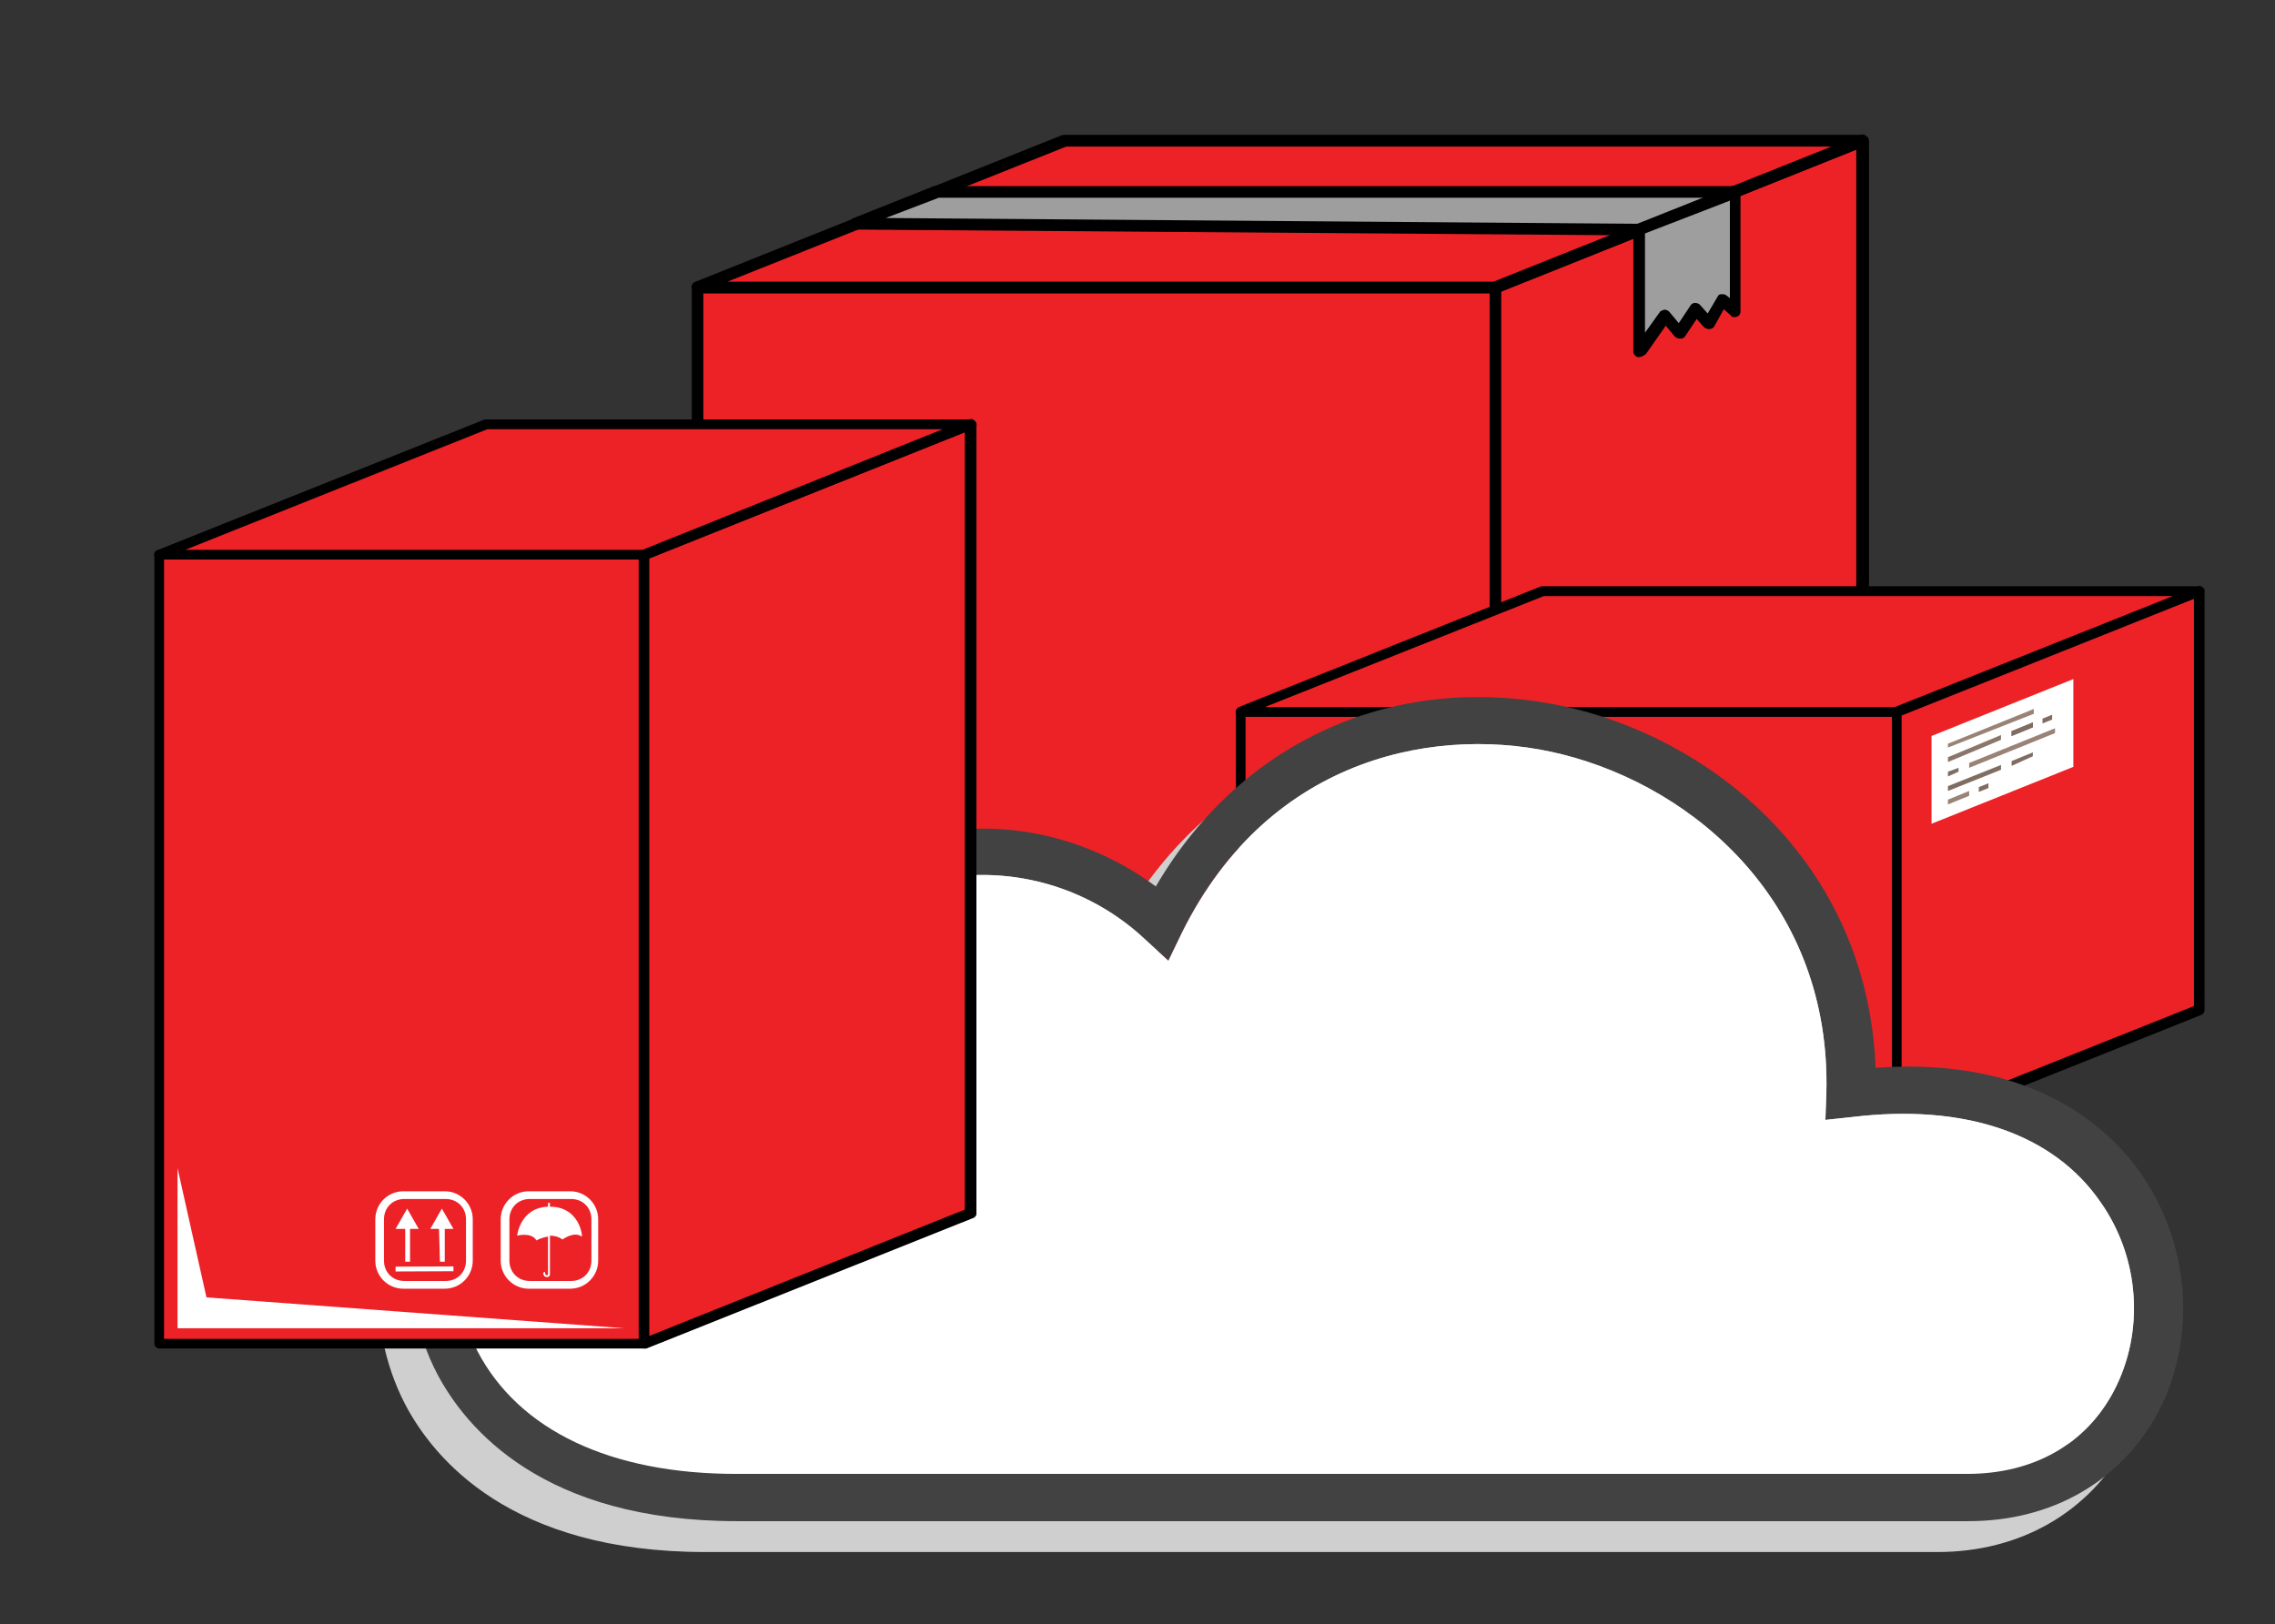
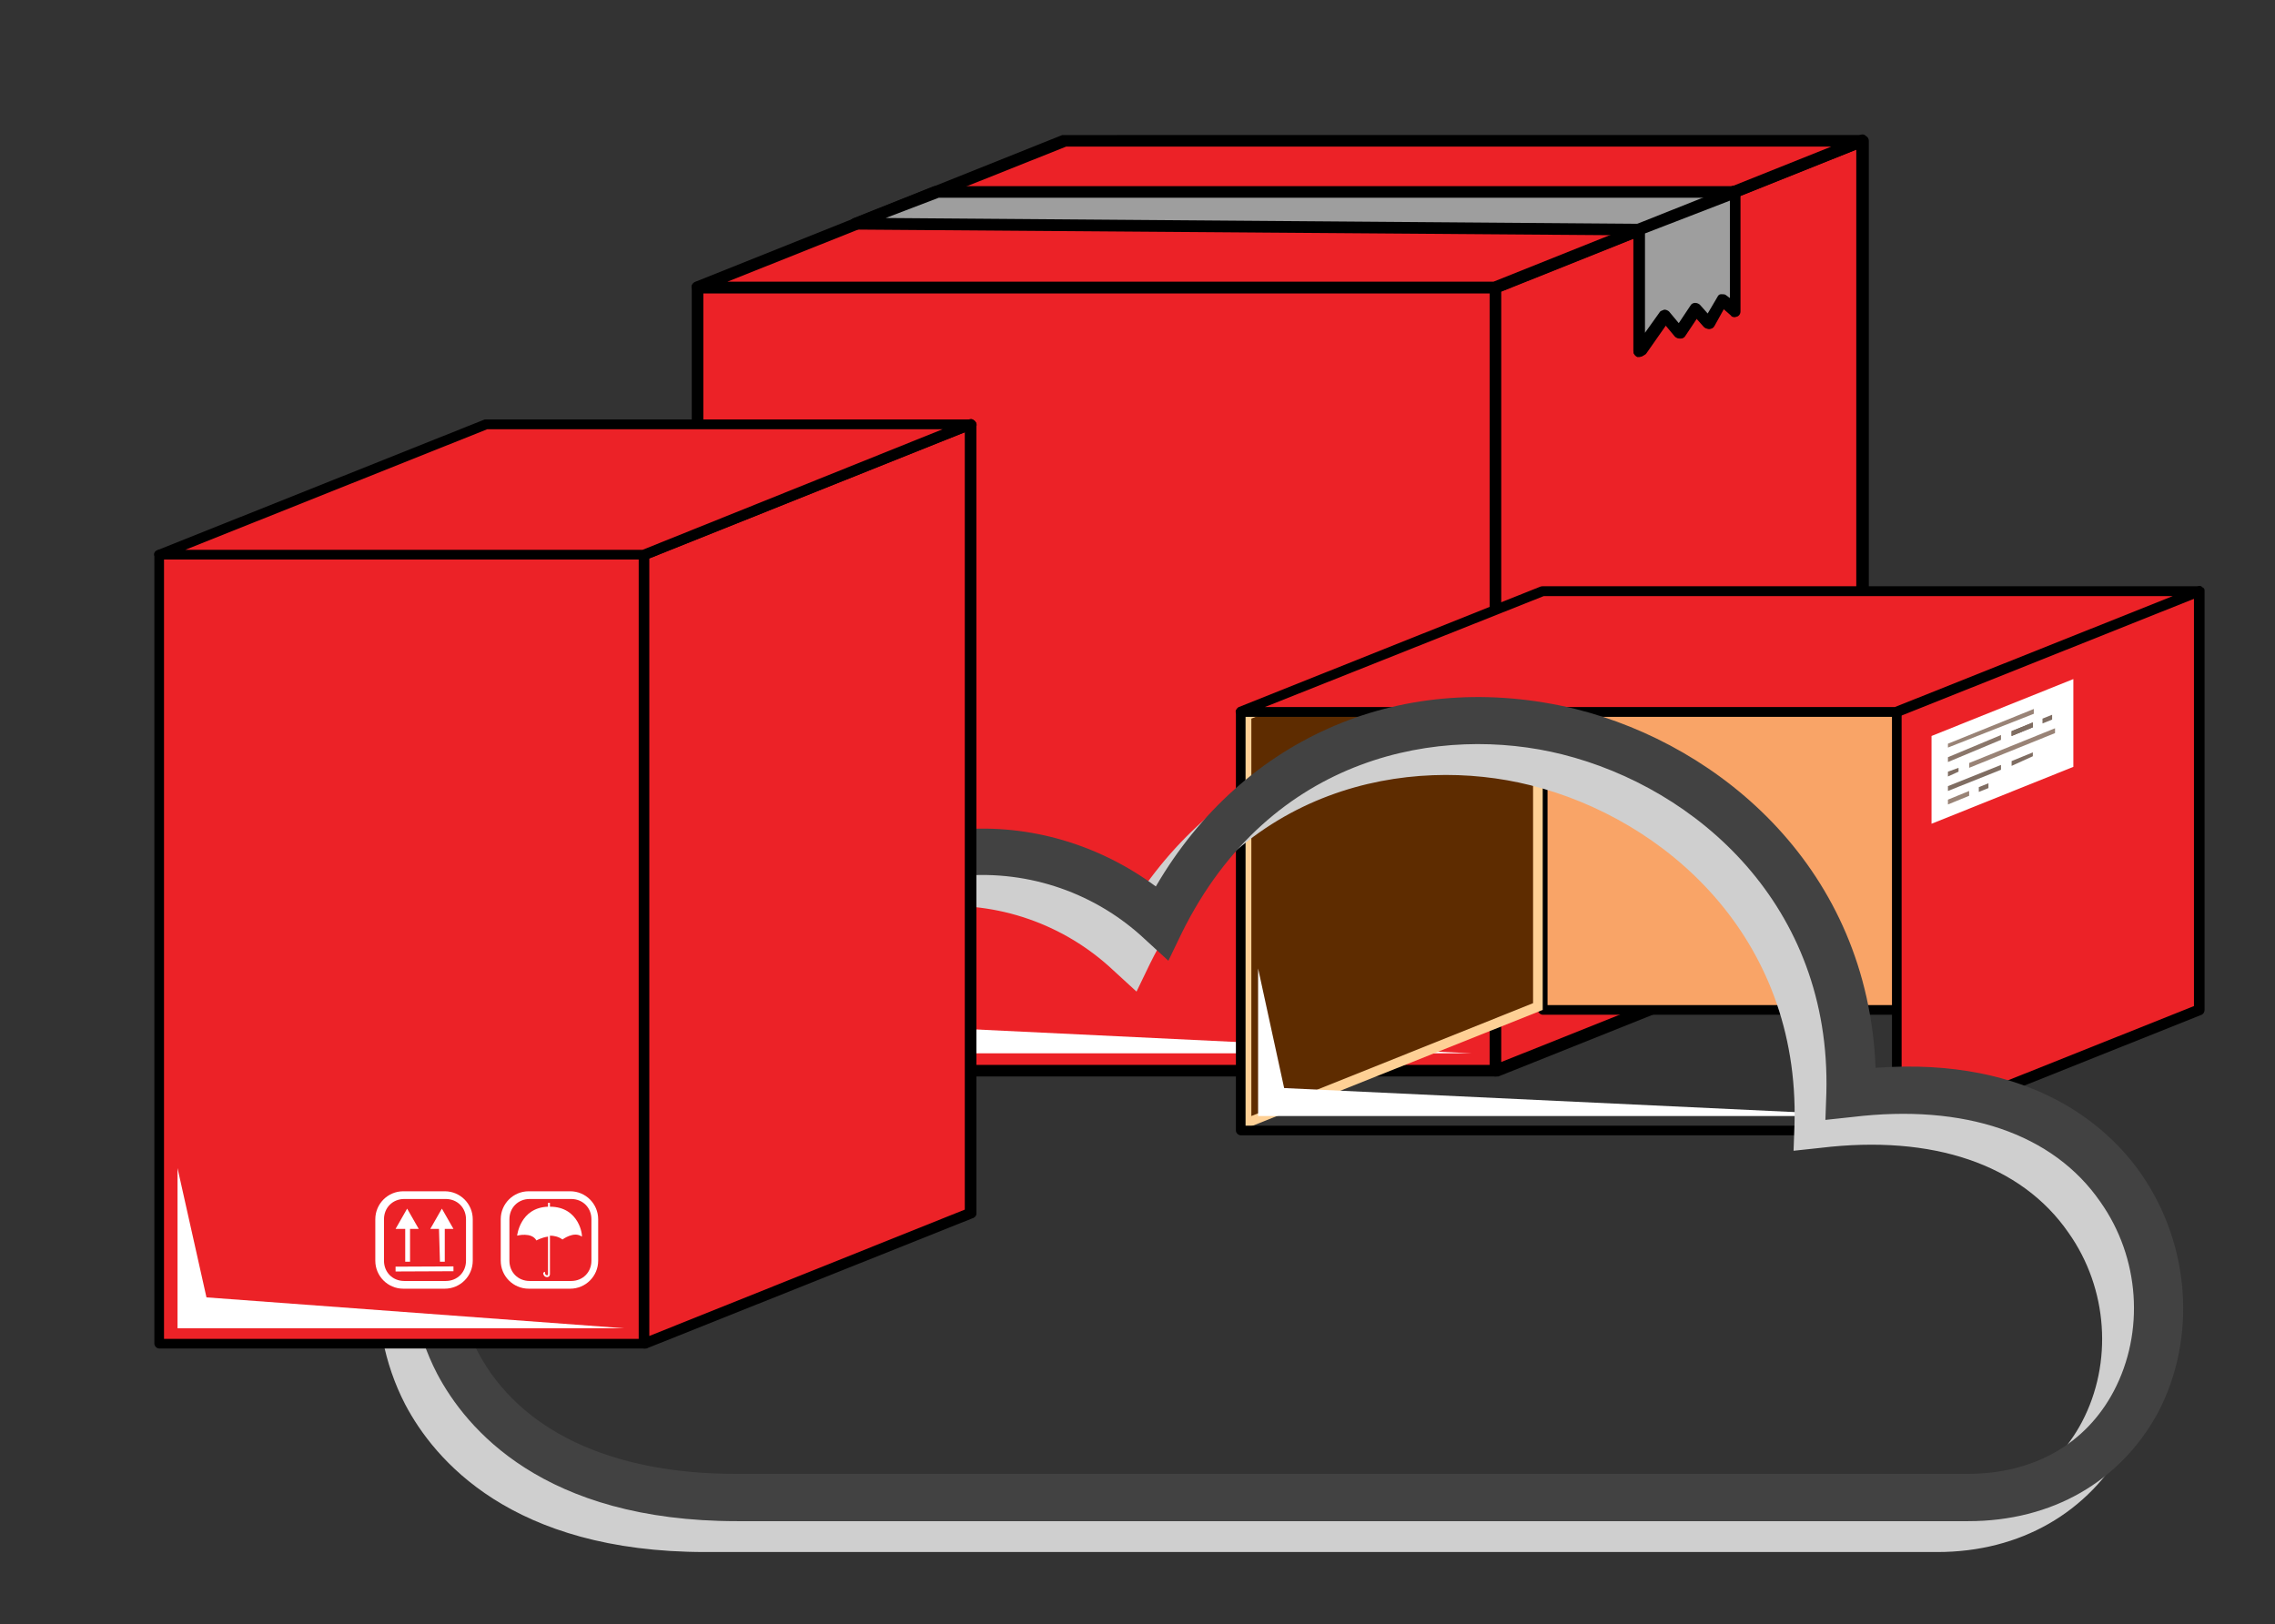
<svg xmlns="http://www.w3.org/2000/svg" id="Layer_1" x="0px" y="0px" viewBox="0 0 235.8 168.4" style="enable-background:new 0 0 235.8 168.4;" xml:space="preserve">
  <rect x="0" y="0" width="235.8" height="168.4" fill="#333333" stroke="none" />
  <style type="text/css"> .st0{fill:#F9A467;} .st1{fill:#FED095;} .st2{fill:#5E2C00;} .st3{fill:#EC2227;} .st4{fill:#FFFFFF;} .st5{fill:#9E9E9E;} .st6{fill:#CFCFCF;} .st7{fill:#424242;} .st8{fill:#998376;} .st9{fill:#8A766A;} .st10{fill:#6D5041;} .st11{fill:#7F6D62;} </style>
  <g>
    <g>
      <g>
        <g>
          <g>
            <g>
              <rect x="110.4" y="14.6" class="st0" width="82.7" height="81.2" />
-               <path d="M193,96.4h-82.6c-0.3,0-0.6-0.3-0.6-0.6V14.6c0-0.3,0.3-0.6,0.6-0.6h82.7c0.3,0,0.6,0.3,0.6,0.6v81.2 C193.6,96.1,193.3,96.4,193,96.4z M110.9,95.2h81.5v-80h-81.5V95.2z" />
            </g>
          </g>
          <g>
            <polygon class="st1" points="72.3,111 110.4,95.8 110.4,14.6 72.3,29.8 " />
            <path class="st2" d="M73.6,30.6v78.5l35.5-14.2V16.4L73.6,30.6z" />
          </g>
          <g>
            <g>
              <rect x="72.3" y="29.8" class="st3" width="82.7" height="81.2" />
              <path d="M155,111.6H72.3c-0.3,0-0.6-0.3-0.6-0.6V29.8c0-0.3,0.3-0.6,0.6-0.6H155c0.3,0,0.6,0.3,0.6,0.6V111 C155.6,111.3,155.3,111.6,155,111.6z M72.9,110.4h81.5v-80H72.9V110.4z" />
            </g>
          </g>
          <polygon class="st4" points="152.6,109.2 74.5,109.2 74.5,62.1 77.8,105.6 " />
          <g>
            <g>
              <polygon class="st3" points="155,111 193,95.8 193,14.6 155,29.8 " />
              <path d="M155,111.6c-0.1,0-0.2,0-0.3-0.1c-0.2-0.1-0.3-0.3-0.3-0.5V29.8c0-0.2,0.1-0.5,0.4-0.6l38-15.2 c0.2-0.1,0.4-0.1,0.6,0.1c0.2,0.1,0.3,0.3,0.3,0.5v81.2c0,0.2-0.1,0.5-0.4,0.6l-38,15.2C155.2,111.6,155.1,111.6,155,111.6z M155.6,30.2v79.9l36.8-14.7V15.5L155.6,30.2z" />
            </g>
          </g>
        </g>
      </g>
      <g>
        <g>
          <polygon class="st3" points="155,29.8 193,14.6 110.4,14.6 72.3,29.8 " />
          <path d="M155,30.4H72.3c-0.3,0-0.5-0.2-0.6-0.5s0.1-0.6,0.4-0.7l38-15.2c0.1,0,0.1,0,0.2,0H193c0.3,0,0.5,0.2,0.6,0.5 s-0.1,0.6-0.4,0.7l-38,15.2C155.2,30.4,155.1,30.4,155,30.4z M75.4,29.2h79.4l35-14h-79.3L75.4,29.2z" />
        </g>
      </g>
      <g>
        <g>
          <polygon class="st5" points="88.8,23.2 169.9,23.8 169.9,36.4 172.5,32.7 174,34.5 175.6,32 177,33.6 178.4,31.1 179.8,32.3 179.8,19.9 97.1,19.9 " />
          <path d="M169.9,37c-0.1,0-0.1,0-0.2,0c-0.2-0.1-0.4-0.3-0.4-0.6v-12l-80.6-0.6c-0.3,0-0.5-0.2-0.6-0.5s0.1-0.6,0.4-0.7l8.3-3.3 c0.1,0,0.1,0,0.2,0h82.7c0.3,0,0.6,0.3,0.6,0.6v12.4c0,0.2-0.1,0.4-0.3,0.5c-0.2,0.1-0.5,0.1-0.6-0.1l-0.8-0.7l-1,1.8 c-0.1,0.2-0.3,0.3-0.5,0.3s-0.4-0.1-0.5-0.2l-0.8-0.9l-1.2,1.8c-0.1,0.2-0.3,0.3-0.5,0.3s-0.4-0.1-0.5-0.2l-1-1.2l-2.1,3 C170.3,36.9,170.1,37,169.9,37z M91.8,22.6l78.1,0.6c0.3,0,0.6,0.3,0.6,0.6v10.7l1.5-2.1c0.1-0.2,0.3-0.2,0.5-0.3 c0.2,0,0.4,0.1,0.5,0.2l1,1.2l1.2-1.8c0.1-0.2,0.3-0.3,0.5-0.3s0.4,0.1,0.5,0.2l0.8,0.9l1-1.7c0.1-0.2,0.2-0.3,0.4-0.3 s0.4,0,0.5,0.1l0.4,0.3V20.5h-82L91.8,22.6z" />
        </g>
      </g>
      <g>
        <g>
          <polygon class="st5" points="169.9,23.8 169.9,36.4 172.5,32.7 174,34.5 175.6,32 177,33.6 178.4,31.1 179.8,32.3 179.8,19.9 " />
          <path d="M169.9,37c-0.1,0-0.1,0-0.2,0c-0.2-0.1-0.4-0.3-0.4-0.6V23.8c0-0.2,0.1-0.5,0.4-0.6l9.8-3.9c0.2-0.1,0.4-0.1,0.6,0.1 c0.2,0.1,0.3,0.3,0.3,0.5v12.4c0,0.2-0.1,0.4-0.3,0.5c-0.2,0.1-0.5,0.1-0.6-0.1l-0.8-0.7l-1,1.8c-0.1,0.2-0.3,0.3-0.5,0.3 s-0.4-0.1-0.5-0.2l-0.8-0.9l-1.2,1.8c-0.1,0.2-0.3,0.3-0.5,0.3s-0.4-0.1-0.5-0.2l-1-1.2l-2.1,3C170.3,36.9,170.1,37,169.9,37z M170.5,24.2v10.3l1.5-2.1c0.1-0.2,0.3-0.2,0.5-0.3c0.2,0,0.4,0.1,0.5,0.2l1,1.2l1.2-1.8c0.1-0.2,0.3-0.3,0.5-0.3 s0.4,0.1,0.5,0.2l0.8,0.9l1-1.7c0.1-0.2,0.2-0.3,0.4-0.3s0.4,0,0.5,0.1l0.4,0.3V20.8L170.5,24.2z" />
        </g>
      </g>
    </g>
  </g>
  <g>
    <g>
      <g>
        <g>
          <g>
            <g>
              <rect x="159.9" y="61.3" class="st0" width="68" height="43.4" />
              <path d="M227.9,105.2h-68c-0.2,0-0.5-0.2-0.5-0.5V61.3c0-0.2,0.2-0.5,0.5-0.5h68c0.2,0,0.5,0.2,0.5,0.5v43.4 C228.4,104.9,228.1,105.2,227.9,105.2z M160.4,104.2h67V61.8h-67V104.2z" />
            </g>
          </g>
          <g>
            <polygon class="st1" points="128.6,117.2 159.9,104.7 159.9,61.3 128.6,73.8 " />
            <path class="st2" d="M129.7,74.5v41.2l29.2-11.7V62.8L129.7,74.5z" />
          </g>
          <g>
            <g>
-               <rect x="128.6" y="73.8" class="st3" width="68" height="43.4" />
              <path d="M196.6,117.7h-68c-0.2,0-0.5-0.2-0.5-0.5V73.8c0-0.2,0.2-0.5,0.5-0.5h68c0.2,0,0.5,0.2,0.5,0.5v43.4 C197.1,117.4,196.9,117.7,196.6,117.7z M129.1,116.7h67V74.3h-67V116.7z" />
            </g>
          </g>
          <polygon class="st4" points="194.7,115.7 130.4,115.7 130.4,100.4 133.1,112.8 " />
          <g>
            <g>
              <polygon class="st3" points="196.6,117.2 227.9,104.7 227.9,61.3 196.6,73.8 " />
              <path d="M196.6,117.7c-0.1,0-0.2,0-0.2-0.1c-0.2-0.1-0.2-0.2-0.2-0.4V73.8c0-0.2,0.1-0.4,0.3-0.5l31.3-12.5 c0.2-0.1,0.3-0.1,0.5,0.1c0.2,0.1,0.2,0.2,0.2,0.4v43.4c0,0.2-0.1,0.4-0.3,0.5l-31.3,12.5 C196.8,117.7,196.7,117.7,196.6,117.7z M197.1,74.1v42.3l30.3-12.1V62L197.1,74.1z" />
            </g>
          </g>
        </g>
      </g>
      <g>
        <g>
          <polygon class="st3" points="196.6,73.8 227.9,61.3 159.9,61.3 128.6,73.8 " />
          <path d="M196.6,74.3h-68c-0.2,0-0.4-0.2-0.5-0.4c-0.1-0.2,0.1-0.5,0.3-0.6l31.3-12.5c0.1,0,0.1,0,0.2,0h68 c0.2,0,0.4,0.2,0.5,0.4c0.1,0.2-0.1,0.5-0.3,0.6l-31.3,12.5C196.8,74.3,196.7,74.3,196.6,74.3z M131.1,73.3h65.3l28.8-11.5H160 L131.1,73.3z" />
        </g>
      </g>
    </g>
  </g>
  <g>
    <path class="st6" d="M200.8,160.9H73.1c-20.1,0-28.1-9.6-31.1-15.3c-4.4-8.5-3.6-19.3,2.2-27.5c6-8.7,16-13,27.5-12.1 c4.6-9.5,13.9-15.9,24.5-16.7c7.3-0.6,14.5,1.6,20.3,5.9c9.1-15.6,25.8-22.7,43.5-18.4c15.2,3.8,30.3,16.7,31.1,37.2 c16.4-1.2,24.3,6.3,27.6,11.1c5,7.3,5.7,16.9,1.7,24.6C216.5,156.8,209.4,160.9,200.8,160.9z M68.7,110.7c-8.6,0-16,3.6-20.6,10.1 c-4.7,6.8-5.4,15.6-1.9,22.5C50.5,151.5,60,156,73,156h127.6c6.9,0,12.3-3.1,15.2-8.6c3.2-6.1,2.7-13.8-1.4-19.6 c-4.9-7.1-14.1-10.2-25.7-8.8l-2.8,0.3l0.1-2.8c0.5-19.4-13.4-31.6-27.4-35.1c-12.4-3.1-30.2-0.1-39.4,18.5l-1.4,2.9l-2.4-2.2 c-5.1-4.8-12-7.2-19-6.6c-9.4,0.7-17.5,6.6-21.1,15.4l-0.7,1.7l-1.8-0.2C71.5,110.8,70.1,110.7,68.7,110.7z" />
    <path class="st7" d="M204,157.7H76.4c-20.1,0-28.1-9.6-31.1-15.3c-4.4-8.5-3.6-19.3,2.2-27.5c6-8.7,16-13,27.5-12.1 c4.6-9.6,13.8-16,24.5-16.8c7.3-0.6,14.5,1.6,20.3,5.9c9.1-15.6,25.8-22.7,43.5-18.4c15.2,3.8,30.3,16.7,31.1,37.2 c16.4-1.2,24.3,6.3,27.6,11.1c5,7.3,5.7,16.9,1.7,24.6C219.8,153.6,212.7,157.7,204,157.7z M72,107.5c-8.6,0-16,3.6-20.6,10.1 c-4.7,6.8-5.4,15.6-1.9,22.5c4.3,8.2,13.8,12.7,26.8,12.7h127.6c6.9,0,12.3-3.1,15.2-8.6c3.2-6.1,2.7-13.8-1.4-19.6 c-4.9-7.1-14.1-10.2-25.7-8.8l-2.8,0.3l0.1-2.8c0.5-19.4-13.4-31.6-27.4-35.1c-12.4-3.1-30.2-0.1-39.4,18.5l-1.4,2.9l-2.4-2.2 c-5.1-4.8-12-7.2-19-6.6c-9.4,0.7-17.5,6.6-21.1,15.4l-0.7,1.7l-1.8-0.2C74.8,107.6,73.4,107.5,72,107.5z" />
  </g>
-   <path class="st4" d="M72,107.5c-8.6,0-16,3.6-20.6,10.1c-4.7,6.8-5.4,15.6-1.9,22.5c4.3,8.2,13.8,12.7,26.8,12.7h127.6 c6.9,0,12.3-3.1,15.2-8.6c3.2-6.1,2.7-13.8-1.4-19.6c-4.9-7.1-14.1-10.2-25.7-8.8l-2.8,0.3l0.1-2.8c0.5-19.4-13.4-31.6-27.4-35.1 c-12.4-3.1-30.2-0.1-39.4,18.5l-1.4,2.9l-2.4-2.2c-5.1-4.8-12-7.2-19-6.6c-9.4,0.7-17.5,6.6-21.1,15.4l-0.7,1.7l-1.8-0.2 C74.8,107.6,73.4,107.5,72,107.5z" />
  <g>
    <g>
      <g>
        <g>
          <g>
            <g>
              <rect x="50.4" y="44" class="st0" width="50.3" height="81.8" />
              <path d="M100.6,126.3H50.4c-0.3,0-0.5-0.3-0.5-0.5V44c0-0.3,0.3-0.5,0.5-0.5h50.3c0.3,0,0.5,0.3,0.5,0.5v81.8 C101.2,126,100.9,126.3,100.6,126.3z M50.8,125.2h49.3V44.5H50.8V125.2z" />
            </g>
          </g>
          <g>
            <polygon class="st1" points="16.5,139.3 50.4,125.8 50.4,44 16.5,57.5 " />
            <path class="st2" d="M17.6,58.2v79.4L49.2,125V45.6L17.6,58.2z" />
          </g>
          <g>
            <g>
              <rect x="16.5" y="57.5" class="st3" width="50.3" height="81.8" />
              <path d="M66.8,139.8H16.5c-0.3,0-0.5-0.3-0.5-0.5V57.5c0-0.3,0.3-0.5,0.5-0.5h50.3c0.3,0,0.5,0.3,0.5,0.5v81.8 C67.3,139.6,67.1,139.8,66.8,139.8z M17,138.8h49.3V58H17V138.8z" />
            </g>
          </g>
          <polygon class="st4" points="64.7,137.7 18.4,137.7 18.4,121.1 21.4,134.5 " />
          <g>
            <g>
              <polygon class="st3" points="66.8,139.3 100.6,125.8 100.6,44 66.8,57.5 " />
              <path d="M66.8,139.8c-0.1,0-0.2,0-0.3-0.1c-0.2-0.1-0.3-0.3-0.3-0.4V57.5c0-0.2,0.1-0.4,0.4-0.5l33.8-13.5 c0.2-0.1,0.4-0.1,0.5,0.1c0.2,0.1,0.3,0.3,0.3,0.4v81.8c0,0.2-0.1,0.4-0.4,0.5l-33.8,13.5C67,139.8,66.9,139.8,66.8,139.8z M67.3,57.9v80.6l32.7-13.1V44.8L67.3,57.9z" />
            </g>
          </g>
        </g>
      </g>
      <g>
        <g>
          <polygon class="st3" points="66.8,57.5 100.6,44 50.4,44 16.5,57.5 " />
          <path d="M66.8,58H16.5c-0.3,0-0.4-0.2-0.5-0.4c-0.1-0.3,0.1-0.5,0.4-0.6l33.8-13.5c0.1,0,0.1,0,0.2,0h50.3 c0.3,0,0.4,0.2,0.5,0.4c0.1,0.3-0.1,0.5-0.4,0.6L67,58C67,58,66.9,58,66.8,58z M19.2,57h47.4l31.1-12.5H50.5L19.2,57z" />
        </g>
      </g>
    </g>
  </g>
  <g>
    <g>
      <path class="st4" d="M57,125.1l0-0.4l-0.2,0l0,0.4c-2.9,0.1-3.2,3-3.2,3s1.5-0.4,2,0.5c0,0,0.5-0.3,1.2-0.4l0,3.3c0,0,0,0.5,0,0.6 c0,0.2-0.3,0.1-0.3-0.1c0-0.2-0.1-0.2-0.2,0c0,0.1,0.1,0.4,0.4,0.4c0.3,0,0.3-0.3,0.3-0.3l0-0.7l0-3.3c0.4,0,0.9,0.1,1.3,0.4 c0,0,1.2-0.9,2-0.3C60.4,128.2,60.1,125.1,57,125.1z" />
      <path class="st4" d="M59.1,123.5l-4.3,0c-1.6,0-2.9,1.3-2.9,2.9l0,4.3c0,1.6,1.3,2.9,2.9,2.9l4.3,0c1.6,0,2.9-1.3,2.9-2.9l0-4.3 C62,124.8,60.7,123.5,59.1,123.5z M61.3,130.7c0,1.2-0.9,2.1-2.1,2.1l-4.3,0c-1.2,0-2.1-0.9-2.1-2.1l0-4.3c0-1.2,0.9-2.1,2.1-2.1 l4.3,0c1.2,0,2.1,0.9,2.1,2.1L61.3,130.7z" />
    </g>
    <g>
      <polygon class="st4" points="42,130.8 42.5,130.8 42.5,127.4 43.4,127.4 42.2,125.3 41,127.4 42,127.4 " />
      <rect x="41" y="131.3" transform="matrix(1 -4.441346e-03 4.441346e-03 1 -0.584 0.197)" class="st4" width="6" height="0.5" />
      <polygon class="st4" points="44.6,127.4 45.5,127.4 45.6,130.8 46.1,130.8 46.1,127.4 47,127.4 45.8,125.3 " />
      <path class="st4" d="M46.1,123.5l-4.3,0c-1.6,0-2.9,1.3-2.9,2.9l0,4.3c0,1.6,1.3,2.9,2.9,2.9l4.3,0c1.6,0,2.9-1.3,2.9-2.9l0-4.3 C49,124.8,47.7,123.5,46.1,123.5z M48.3,130.7c0,1.2-0.9,2.1-2.1,2.1l-4.3,0c-1.2,0-2.1-0.9-2.1-2.1l0-4.3c0-1.2,0.9-2.1,2.1-2.1 l4.3,0c1.2,0,2.1,0.9,2.1,2.1L48.3,130.7z" />
    </g>
  </g>
  <g>
    <polygon class="st4" points="214.9,79.5 200.2,85.4 200.2,76.3 214.9,70.4 " />
    <polygon class="st8" points="210.8,74 201.9,77.5 201.9,77.1 210.8,73.5 " />
    <polygon class="st8" points="213,76 204.1,79.6 204.1,79.1 213,75.5 " />
    <polygon class="st9" points="207.4,76.7 201.9,79 201.9,78.5 207.4,76.2 " />
    <polygon class="st10" points="210.7,75.4 208.5,76.3 208.5,75.8 210.7,74.9 " />
    <polygon class="st11" points="210.7,75.4 208.5,76.3 208.5,75.8 210.7,74.9 " />
    <polygon class="st11" points="207.4,79.8 201.9,82 201.9,81.5 207.4,79.3 " />
    <polygon class="st11" points="210.7,78.4 208.5,79.4 208.5,78.9 210.7,78 " />
    <polygon class="st11" points="212.7,74.6 211.7,75 211.7,74.5 212.7,74.1 " />
    <polygon class="st8" points="204.1,82.5 201.9,83.4 201.9,82.9 204.1,82 " />
    <polygon class="st11" points="206.1,81.7 205.1,82.1 205.1,81.6 206.1,81.2 " />
    <polygon class="st11" points="203,80 201.9,80.5 201.9,80 203,79.6 " />
  </g>
</svg>